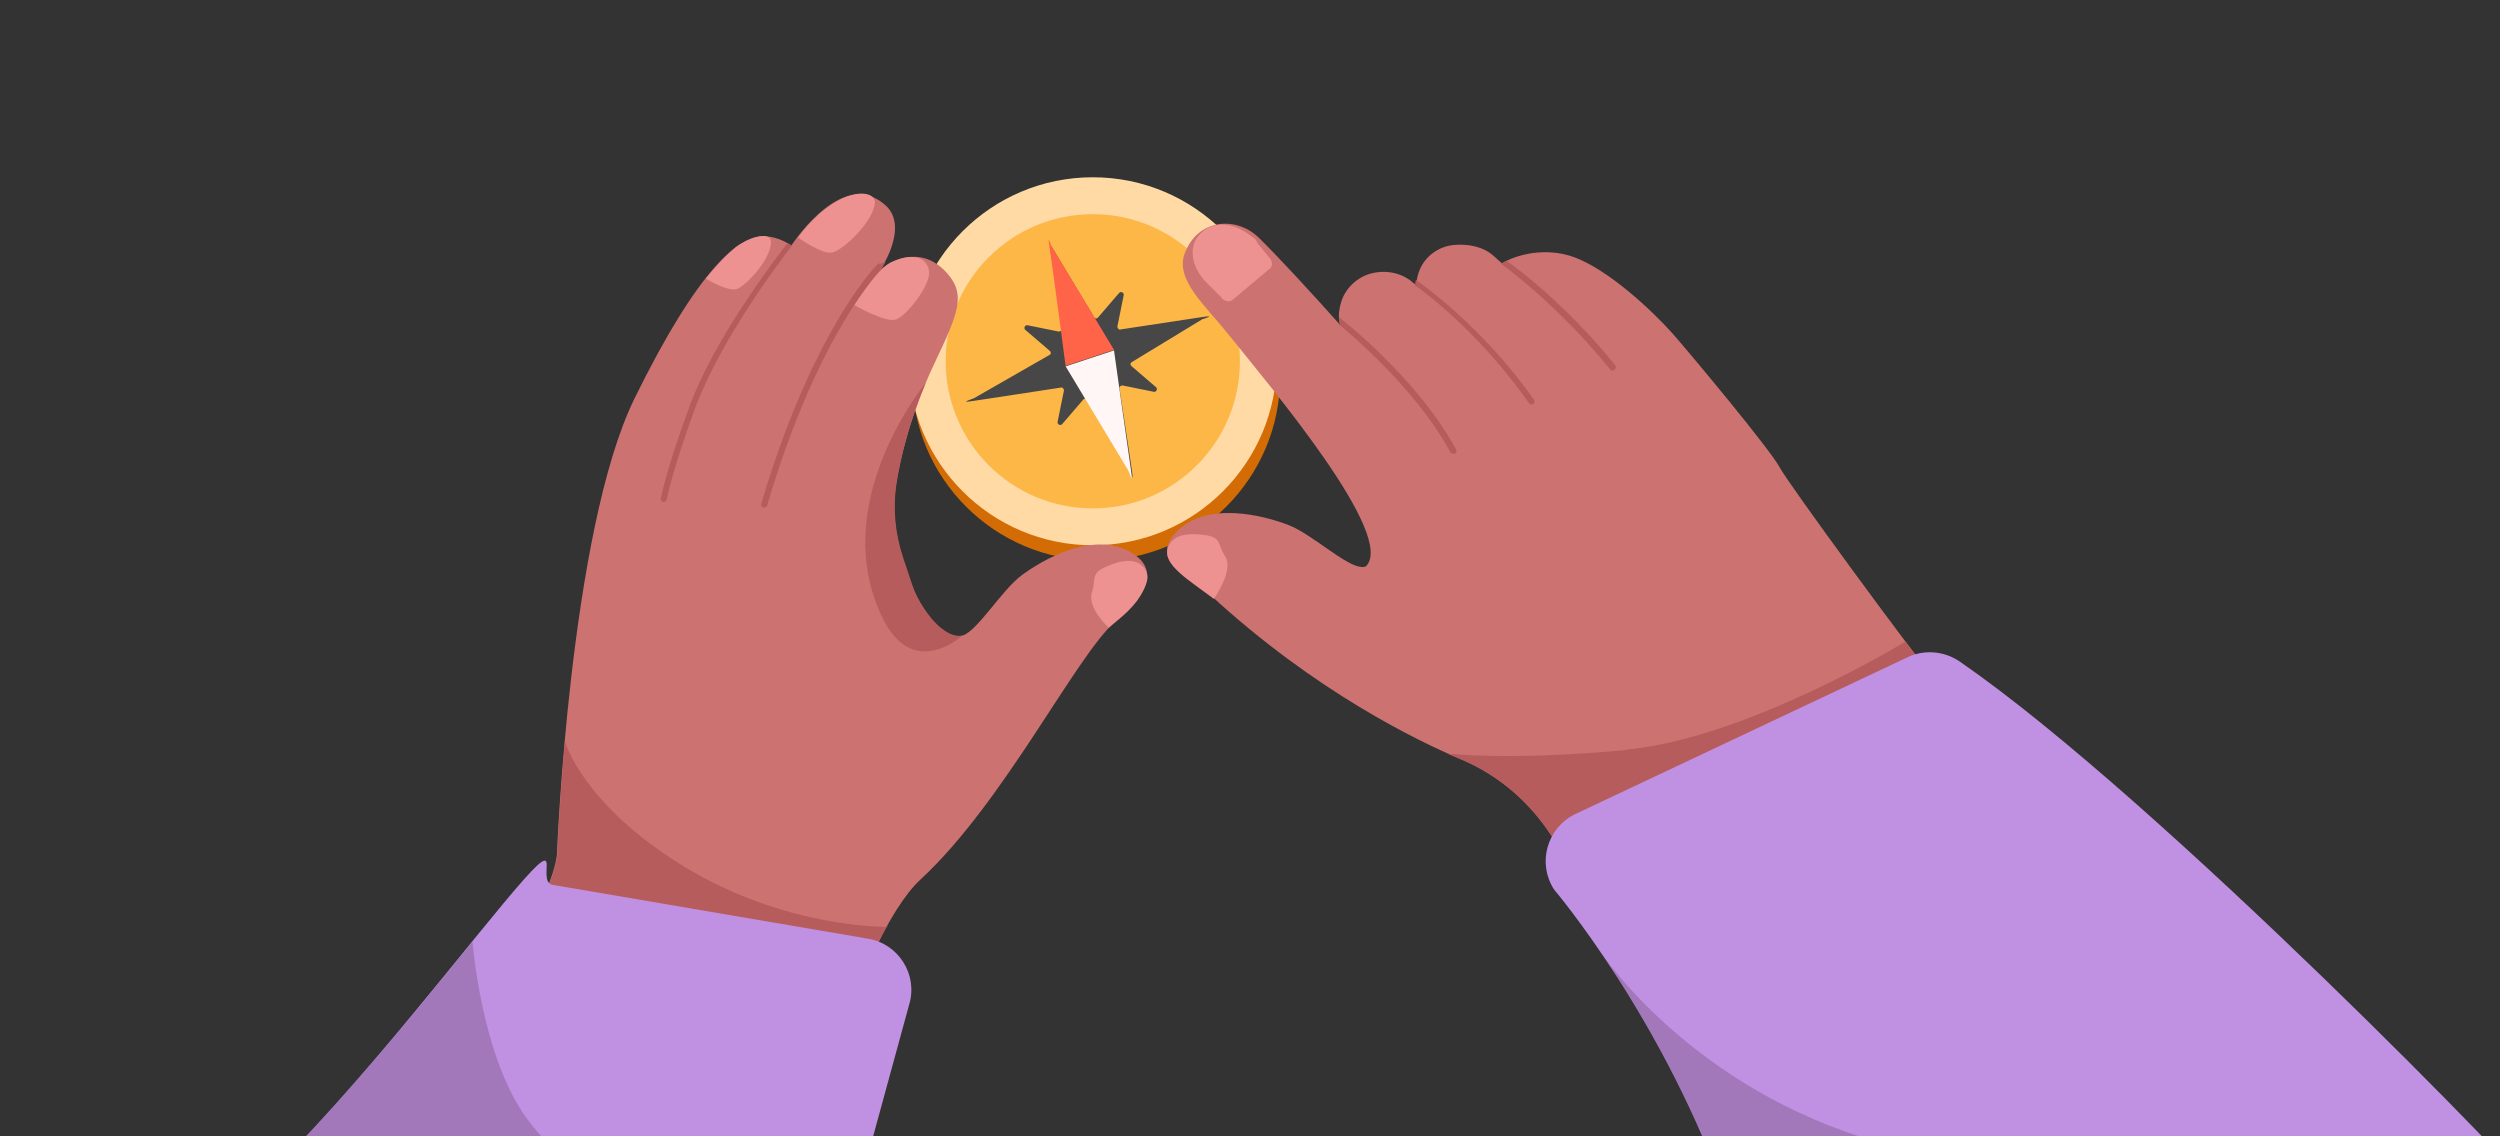
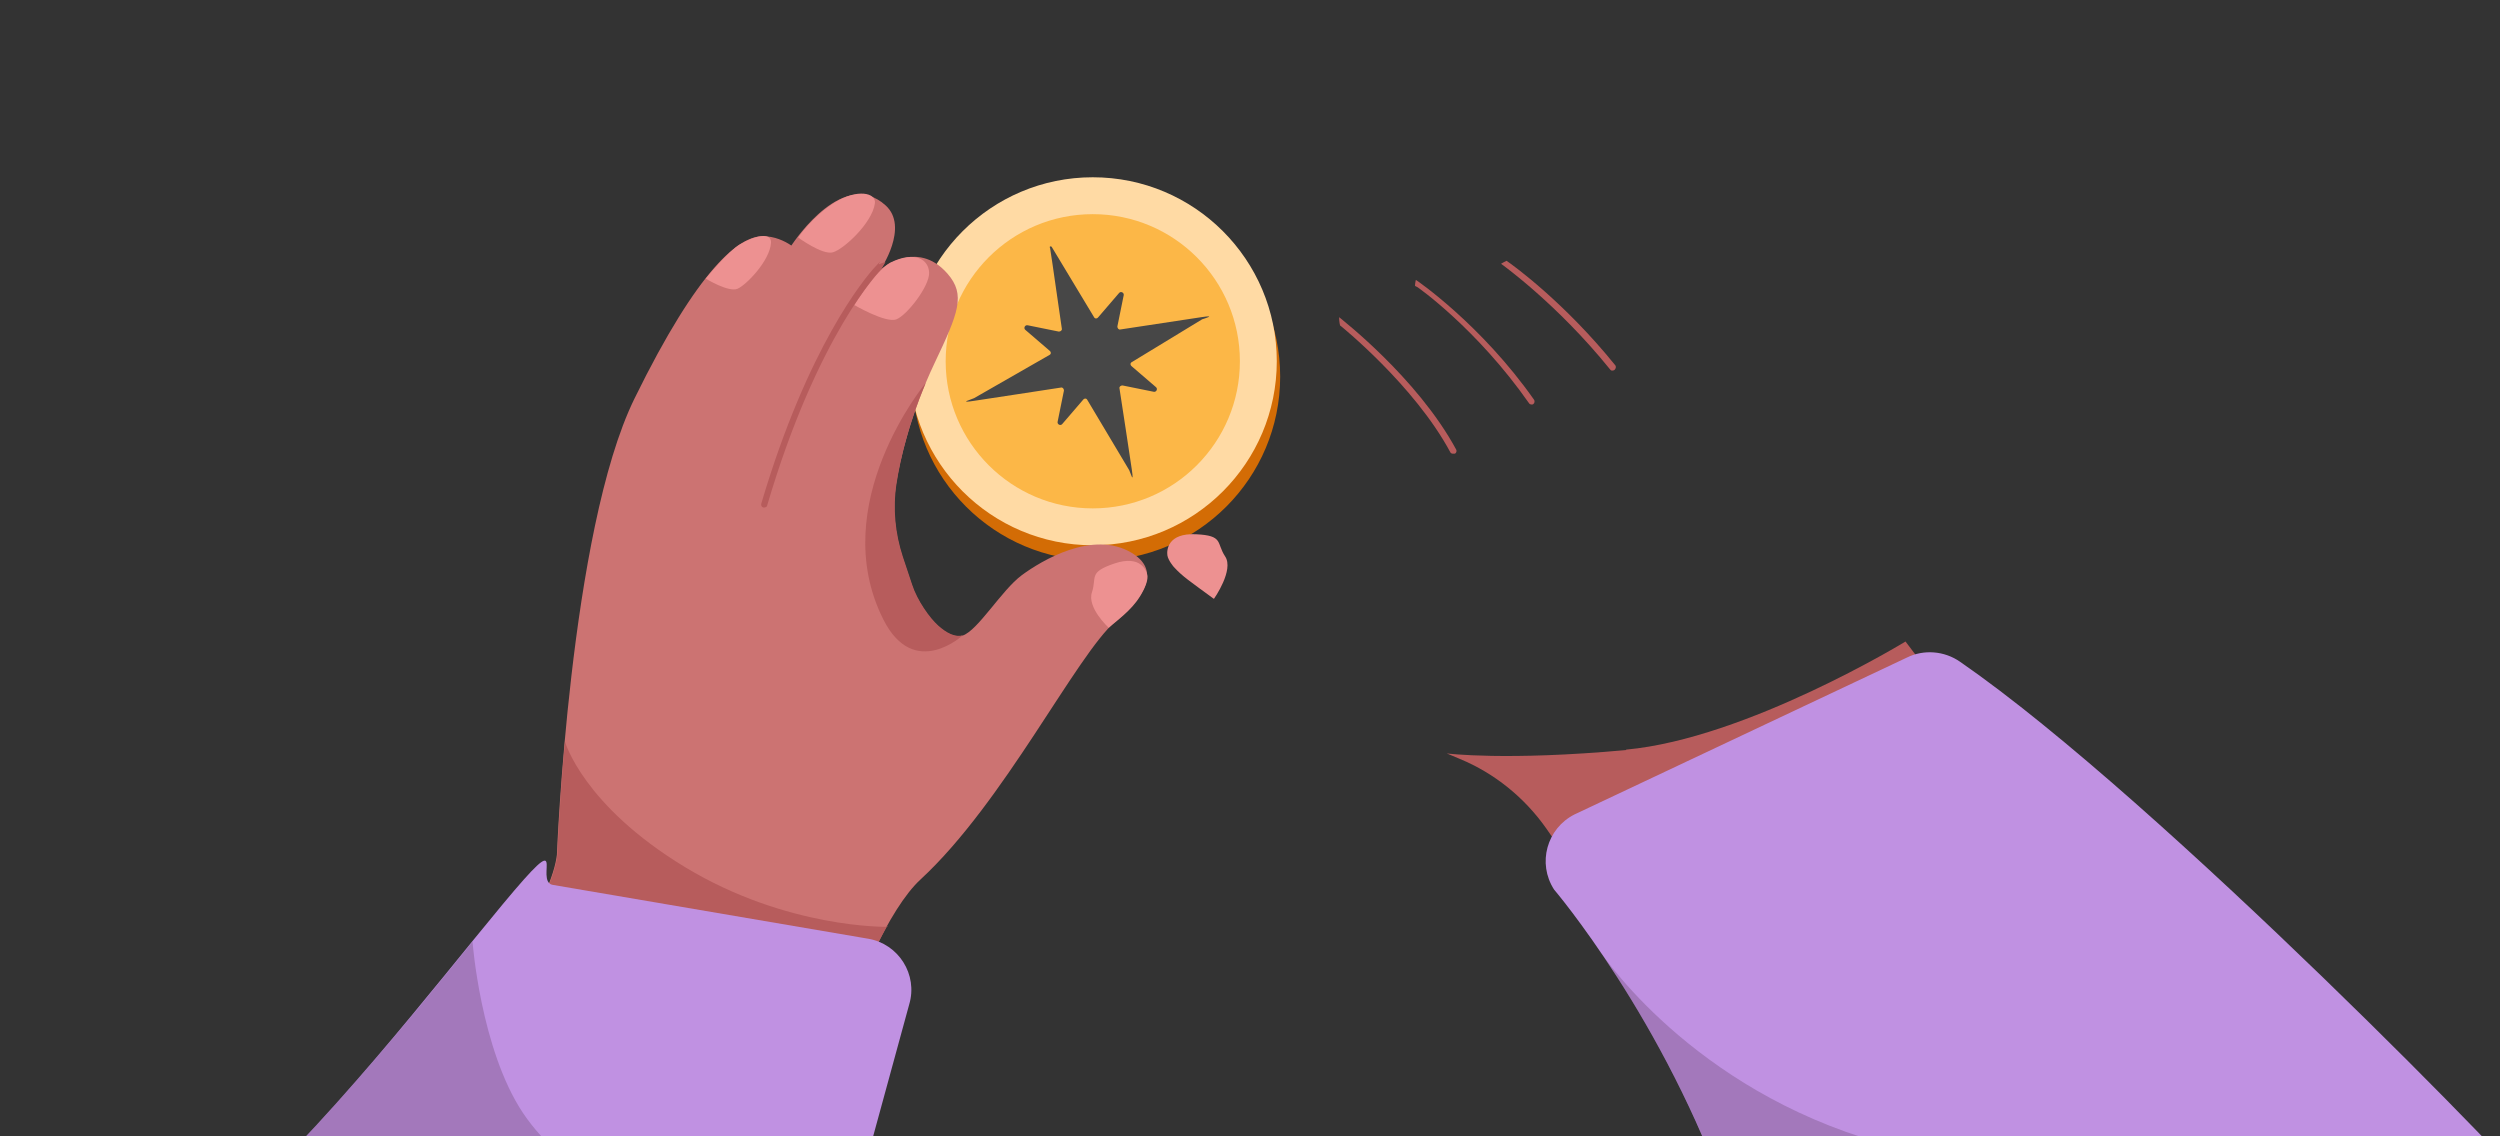
<svg xmlns="http://www.w3.org/2000/svg" width="1100" height="500" viewBox="0 0 1100 500" fill="none">
  <rect x="0" y="0" width="1100" height="500" fill="#333333" stroke="none" />
  <g clip-path="url(#clip0_294_6368)">
    <path d="M482.315 246.635C527.028 246.635 563.275 210.388 563.275 165.676C563.275 120.963 527.028 84.716 482.315 84.716C437.602 84.716 401.355 120.963 401.355 165.676C401.355 210.388 437.602 246.635 482.315 246.635Z" fill="#D36C05" />
    <path d="M480.823 239.919C525.536 239.919 561.783 203.673 561.783 158.96C561.783 114.247 525.536 78 480.823 78C436.11 78 399.863 114.247 399.863 158.96C399.863 203.673 436.11 239.919 480.823 239.919Z" fill="#FFDAA4" />
    <path d="M480.823 223.69C516.573 223.69 545.554 194.709 545.554 158.96C545.554 123.21 516.573 94.229 480.823 94.229C445.074 94.229 416.093 123.21 416.093 158.96C416.093 194.709 445.074 223.69 480.823 223.69Z" fill="#FCB747" />
    <path d="M461.795 108.966C461.795 108.406 462.355 108.22 462.728 108.593L481.382 139.559C481.756 140.305 482.688 140.305 483.248 139.559L492.388 128.926C493.135 127.994 494.627 128.74 494.44 129.859L491.642 143.663C491.642 144.409 492.202 145.155 492.948 144.969C501.529 143.663 521.303 140.678 528.578 139.559C535.853 138.44 529.511 140.305 528.951 140.492L497.985 159.333C497.239 159.706 497.239 160.639 497.985 161.198L508.618 170.339C509.55 171.085 508.804 172.577 507.685 172.391L493.881 169.593C493.135 169.593 492.388 170.152 492.575 170.898C494.067 180.412 496.865 199.066 497.985 206.528C499.104 213.99 497.239 207.461 496.865 206.901L478.398 175.935C478.025 175.189 477.092 175.189 476.532 175.935L467.392 186.568C466.646 187.501 465.153 186.755 465.34 185.635L468.138 171.831C468.138 171.085 467.578 170.339 466.832 170.525C458.811 171.831 437.172 175.002 428.964 176.308C420.756 177.614 428.031 175.562 428.591 175.189L461.795 156.162C462.542 155.788 462.542 154.856 461.795 154.296L451.162 145.155C450.23 144.409 450.976 142.917 452.095 143.103L465.899 145.902C466.645 145.902 467.392 145.342 467.205 144.596C465.899 136.015 463.101 115.682 461.982 108.78L461.795 108.966Z" fill="#474747" />
-     <path d="M490.15 154.11C490.15 154.11 496.492 199.253 497.611 206.715C498.731 214.176 496.865 207.647 496.492 207.088L468.884 161.198L490.336 154.11H490.15Z" fill="#FFF6F5" />
-     <path d="M468.885 161.198C468.885 161.198 462.916 115.682 461.797 108.779C460.677 101.877 462.356 108.033 462.729 108.406L490.151 153.923L468.699 161.012L468.885 161.198Z" fill="#FF6448" />
    <path d="M490.896 273.497C498.545 266.968 513.468 252.604 497.985 243.277C481.01 233.017 458.251 246.635 449.484 253.164C440.716 259.693 430.27 277.414 423.554 279.653C420.197 280.772 416.279 278.72 412.548 275.362C408.817 272.005 403.408 264.356 401.169 257.454L397.065 245.143C393.707 234.883 392.588 223.877 394.267 213.057C395.946 202.238 400.796 181.718 411.242 159.706C421.689 137.694 425.047 129.672 416.839 120.345C403.221 104.862 387.365 118.666 387.365 118.666C387.365 118.666 400.236 99.826 389.603 90.312C371.322 73.896 350.243 105.049 348.191 108.033C345.206 105.981 340.729 103.929 335.692 103.929C325.433 103.929 307.711 117.174 279.17 175.375C250.629 233.577 245.033 376.096 245.033 376.096C240.929 413.031 149.336 525.517 149.336 525.517H346.512C346.512 525.517 376.918 412.845 405.086 386.915C441.835 352.964 473.548 288.234 490.896 273.311V273.497Z" fill="#CC7372" />
    <path d="M390.35 407.435C367.218 448.848 346.699 525.704 346.699 525.704H149.522C149.522 525.704 240.929 413.218 245.219 376.283C245.219 376.283 245.965 355.39 248.577 326.289C248.577 326.289 256.412 354.271 301.369 381.506C346.325 408.741 390.536 407.808 390.536 407.808L390.35 407.435Z" fill="#B75C5C" />
    <path d="M423.74 279.467C420.383 280.586 416.465 278.534 412.734 275.176C409.004 271.818 403.594 264.17 401.355 257.268L397.251 244.956C393.894 234.696 392.774 223.69 394.453 212.871C396.132 202.051 399.676 186.568 407.325 168.473C407.325 168.473 363.114 221.825 388.67 272.564C402.288 299.613 423.927 279.28 423.927 279.28L423.74 279.467Z" fill="#B75C5C" />
    <path d="M310.695 122.397C310.695 122.397 320.209 110.645 325.619 107.474C331.775 103.743 339.609 101.878 339.236 106.914C338.677 114.749 328.417 125.382 324.5 127.061C320.582 128.74 310.509 122.584 310.509 122.584L310.695 122.397Z" fill="#ED9191" />
    <path d="M389.603 117.733C384.193 123.143 362.181 154.296 349.869 182.091C337.744 209.513 337.371 221.824 337.371 222.011C337.371 222.384 337.371 222.944 336.998 223.13C336.625 223.69 335.879 224.25 335.133 224.25C333.827 224.25 332.894 223.317 332.894 222.011C332.894 221.451 333.081 208.766 345.766 180.412C358.264 152.244 386.059 117.547 386.245 117.174L387.365 119.039L389.603 117.92V117.733Z" fill="#CC7372" />
    <path d="M375.799 134.336C375.799 134.336 385.686 118.667 391.842 115.496C402.661 110.272 408.63 114.19 408.817 119.973C409.003 125.942 399.117 138.627 394.453 140.492C389.79 142.358 375.799 134.15 375.799 134.15V134.336Z" fill="#ED9191" />
    <path d="M351.177 104.489C351.177 104.489 357.706 94.975 367.406 89.006C377.106 83.037 385.687 84.716 384.941 89.566C383.635 98.333 371.137 109.712 366.473 111.018C361.81 112.324 351.177 104.489 351.177 104.489Z" fill="#ED9191" />
    <path d="M487.726 276.295C493.882 271.072 499.478 267.155 503.209 259.506C503.209 259.506 505.075 255.962 504.888 253.537C504.701 251.112 501.903 244.023 490.338 247.941C478.772 251.858 482.689 253.91 480.451 260.626C478.212 267.341 487.726 276.109 487.726 276.109V276.295Z" fill="#ED9191" />
-     <path d="M859.691 306.515L855.214 304.09C841.97 288.048 786.753 212.684 783.022 205.596C779.105 198.134 745.154 157.281 736.013 146.834C726.686 136.388 707.472 118.48 692.362 113.07C679.677 108.593 666.992 112.137 660.836 115.868C659.531 114.749 658.411 113.63 657.292 112.697C652.815 108.593 646.1 107.101 639.197 107.847C632.295 108.593 623.714 114.189 623.155 125.569C622.782 125.195 622.409 124.822 622.035 124.636C617.372 120.345 610.656 118.666 603.941 120.159C598.718 121.278 592.375 125.569 590.137 132.844C587.898 140.119 589.95 143.29 589.95 143.29C575.959 127.621 561.969 112.511 553.761 104.489C548.724 99.639 541.635 97.4 534.92 98.893C529.883 100.012 524.473 103.37 521.302 111.391C516.825 122.957 530.443 134.523 539.957 146.461C559.917 171.272 614.574 236.002 600.956 249.247C600.21 249.433 599.65 249.62 598.904 249.433C592.002 249.06 577.079 234.883 566.819 230.965C556.559 227.048 531.002 219.959 517.385 234.323C505.073 247.568 525.033 254.656 532.308 261.558C578.757 304.463 624.647 326.475 642.555 333.937C657.852 340.28 670.91 350.913 680.423 364.344C717.172 416.576 776.866 524.957 776.866 524.957L1117.87 527.755C1117.87 527.755 901.85 343.451 859.691 306.329V306.515Z" fill="#CC7372" />
    <path d="M715.494 330.02C662.516 334.87 636.586 331.512 636.586 331.512C638.825 332.445 640.69 333.191 642.369 333.937C657.666 340.28 670.724 350.913 680.237 364.344C716.986 416.576 776.68 524.957 776.68 524.957L1117.68 527.755C1117.68 527.755 901.664 343.451 859.505 306.329L855.028 303.904C851.671 299.8 845.701 291.965 838.426 282.265C838.426 282.265 768.472 324.983 715.494 329.833V330.02Z" fill="#B75C5C" />
-     <path d="M537.532 130.978L530.63 124.076C524.101 117.547 522.795 108.22 527.832 103.184L528.765 102.251C533.428 97.587 541.45 97.774 548.165 102.251C554.881 106.728 551.896 105.236 553.388 107.101L558.239 113.07C559.917 114.749 560.104 116.988 558.798 118.107L542.382 131.911C541.077 133.03 539.025 132.657 537.532 131.165V130.978Z" fill="#ED9191" />
    <path d="M93 540.813C144.299 495.483 190.749 434.484 221.155 397.921C251.562 361.359 234.773 387.848 243.167 389.34L381.955 413.031C395.386 415.27 403.967 428.887 400.05 441.945L374.493 535.403L93 540.813Z" fill="#C091E2" />
    <path opacity="0.2" d="M289.616 537.083L93 541C137.024 502.013 180.489 448.102 207.911 414.337C207.911 414.337 211.455 461.719 230.109 489.701C248.763 517.682 289.616 537.083 289.616 537.083Z" fill="#2D1720" />
    <path d="M1117.87 528.129C1116.38 523.092 950.539 352.032 862.49 291.219C855.588 286.369 846.448 285.623 838.986 289.353L692.736 358.374C680.611 364.53 676.32 379.827 683.782 391.392C683.782 391.392 732.47 448.475 760.824 530.181L1117.87 528.315V528.129Z" fill="#C091E2" />
    <path opacity="0.2" d="M962.664 528.875L760.824 529.994C743.849 480.934 719.225 440.64 702.437 416.39C702.437 416.39 739.372 474.778 819.586 500.521C899.986 526.45 962.478 528.875 962.478 528.875H962.664Z" fill="#2D1720" />
    <path d="M533.989 263.424C523.356 255.589 520.371 253.724 516.454 249.433C516.454 249.433 514.028 246.635 513.655 244.397C513.282 241.972 513.842 234.51 526.154 235.069C538.466 235.629 535.108 238.8 539.025 244.77C543.129 250.739 534.175 263.424 534.175 263.424H533.989Z" fill="#ED9191" />
-     <path d="M348.377 108.22C344.087 113.63 317.038 149.259 305.845 179.666C296.145 205.968 293.347 219.586 293.347 219.773C293.347 220.519 292.601 220.892 292.041 220.892C291.482 220.892 292.041 220.892 291.855 220.892C291.108 220.892 290.549 219.959 290.735 219.213C290.735 219.213 293.534 205.222 303.42 178.733C314.426 148.7 341.102 114.003 346.512 106.914L348.564 108.22H348.377Z" fill="#B75C5C" />
    <path d="M387.552 118.666C387.366 118.853 359.757 147.021 337.559 222.384C337.559 222.944 336.812 223.317 336.253 223.317C335.693 223.317 336.066 223.317 335.88 223.317C335.133 223.13 334.76 222.384 334.947 221.638C355.467 152.244 380.463 122.397 384.941 117.547C389.418 112.697 386.06 116.428 386.806 116.241C387.552 116.055 388.485 115.495 389.604 115.308L387.552 118.853V118.666Z" fill="#B75C5C" />
    <path d="M589.764 143.29C589.764 143.29 622.223 169.406 638.079 198.88C638.265 199.439 638.825 199.626 639.385 199.626C639.944 199.626 639.758 199.626 640.131 199.626C640.877 199.253 641.064 198.32 640.69 197.761C623.529 166.048 589.578 139.932 589.205 139.559C589.205 139.559 589.205 142.171 589.764 143.476V143.29Z" fill="#B75C5C" />
    <path d="M623.342 126.128C623.528 126.128 649.831 144.596 672.776 177.427C672.962 177.8 673.522 177.987 673.895 177.987C674.268 177.987 674.455 177.987 674.641 177.8C675.201 177.427 675.387 176.495 675.014 175.935C651.696 142.73 623.342 123.33 622.969 123.143C622.969 123.143 622.596 124.822 622.596 125.755L623.155 126.128H623.342Z" fill="#B75C5C" />
    <path d="M662.889 114.749C666.434 117.174 688.632 133.403 710.644 160.639C711.204 161.198 711.018 162.131 710.458 162.691C710.271 162.877 709.898 163.064 709.525 163.064C709.152 163.064 708.779 163.064 708.406 162.504C684.901 133.403 660.651 116.241 660.464 116.055C660.464 116.055 661.397 115.495 661.77 115.309C662.143 115.122 662.889 114.749 662.889 114.749Z" fill="#B75C5C" />
  </g>
  <defs>
    <clipPath id="clip0_294_6368">
      <rect width="1100" height="500" fill="white" />
    </clipPath>
  </defs>
</svg>